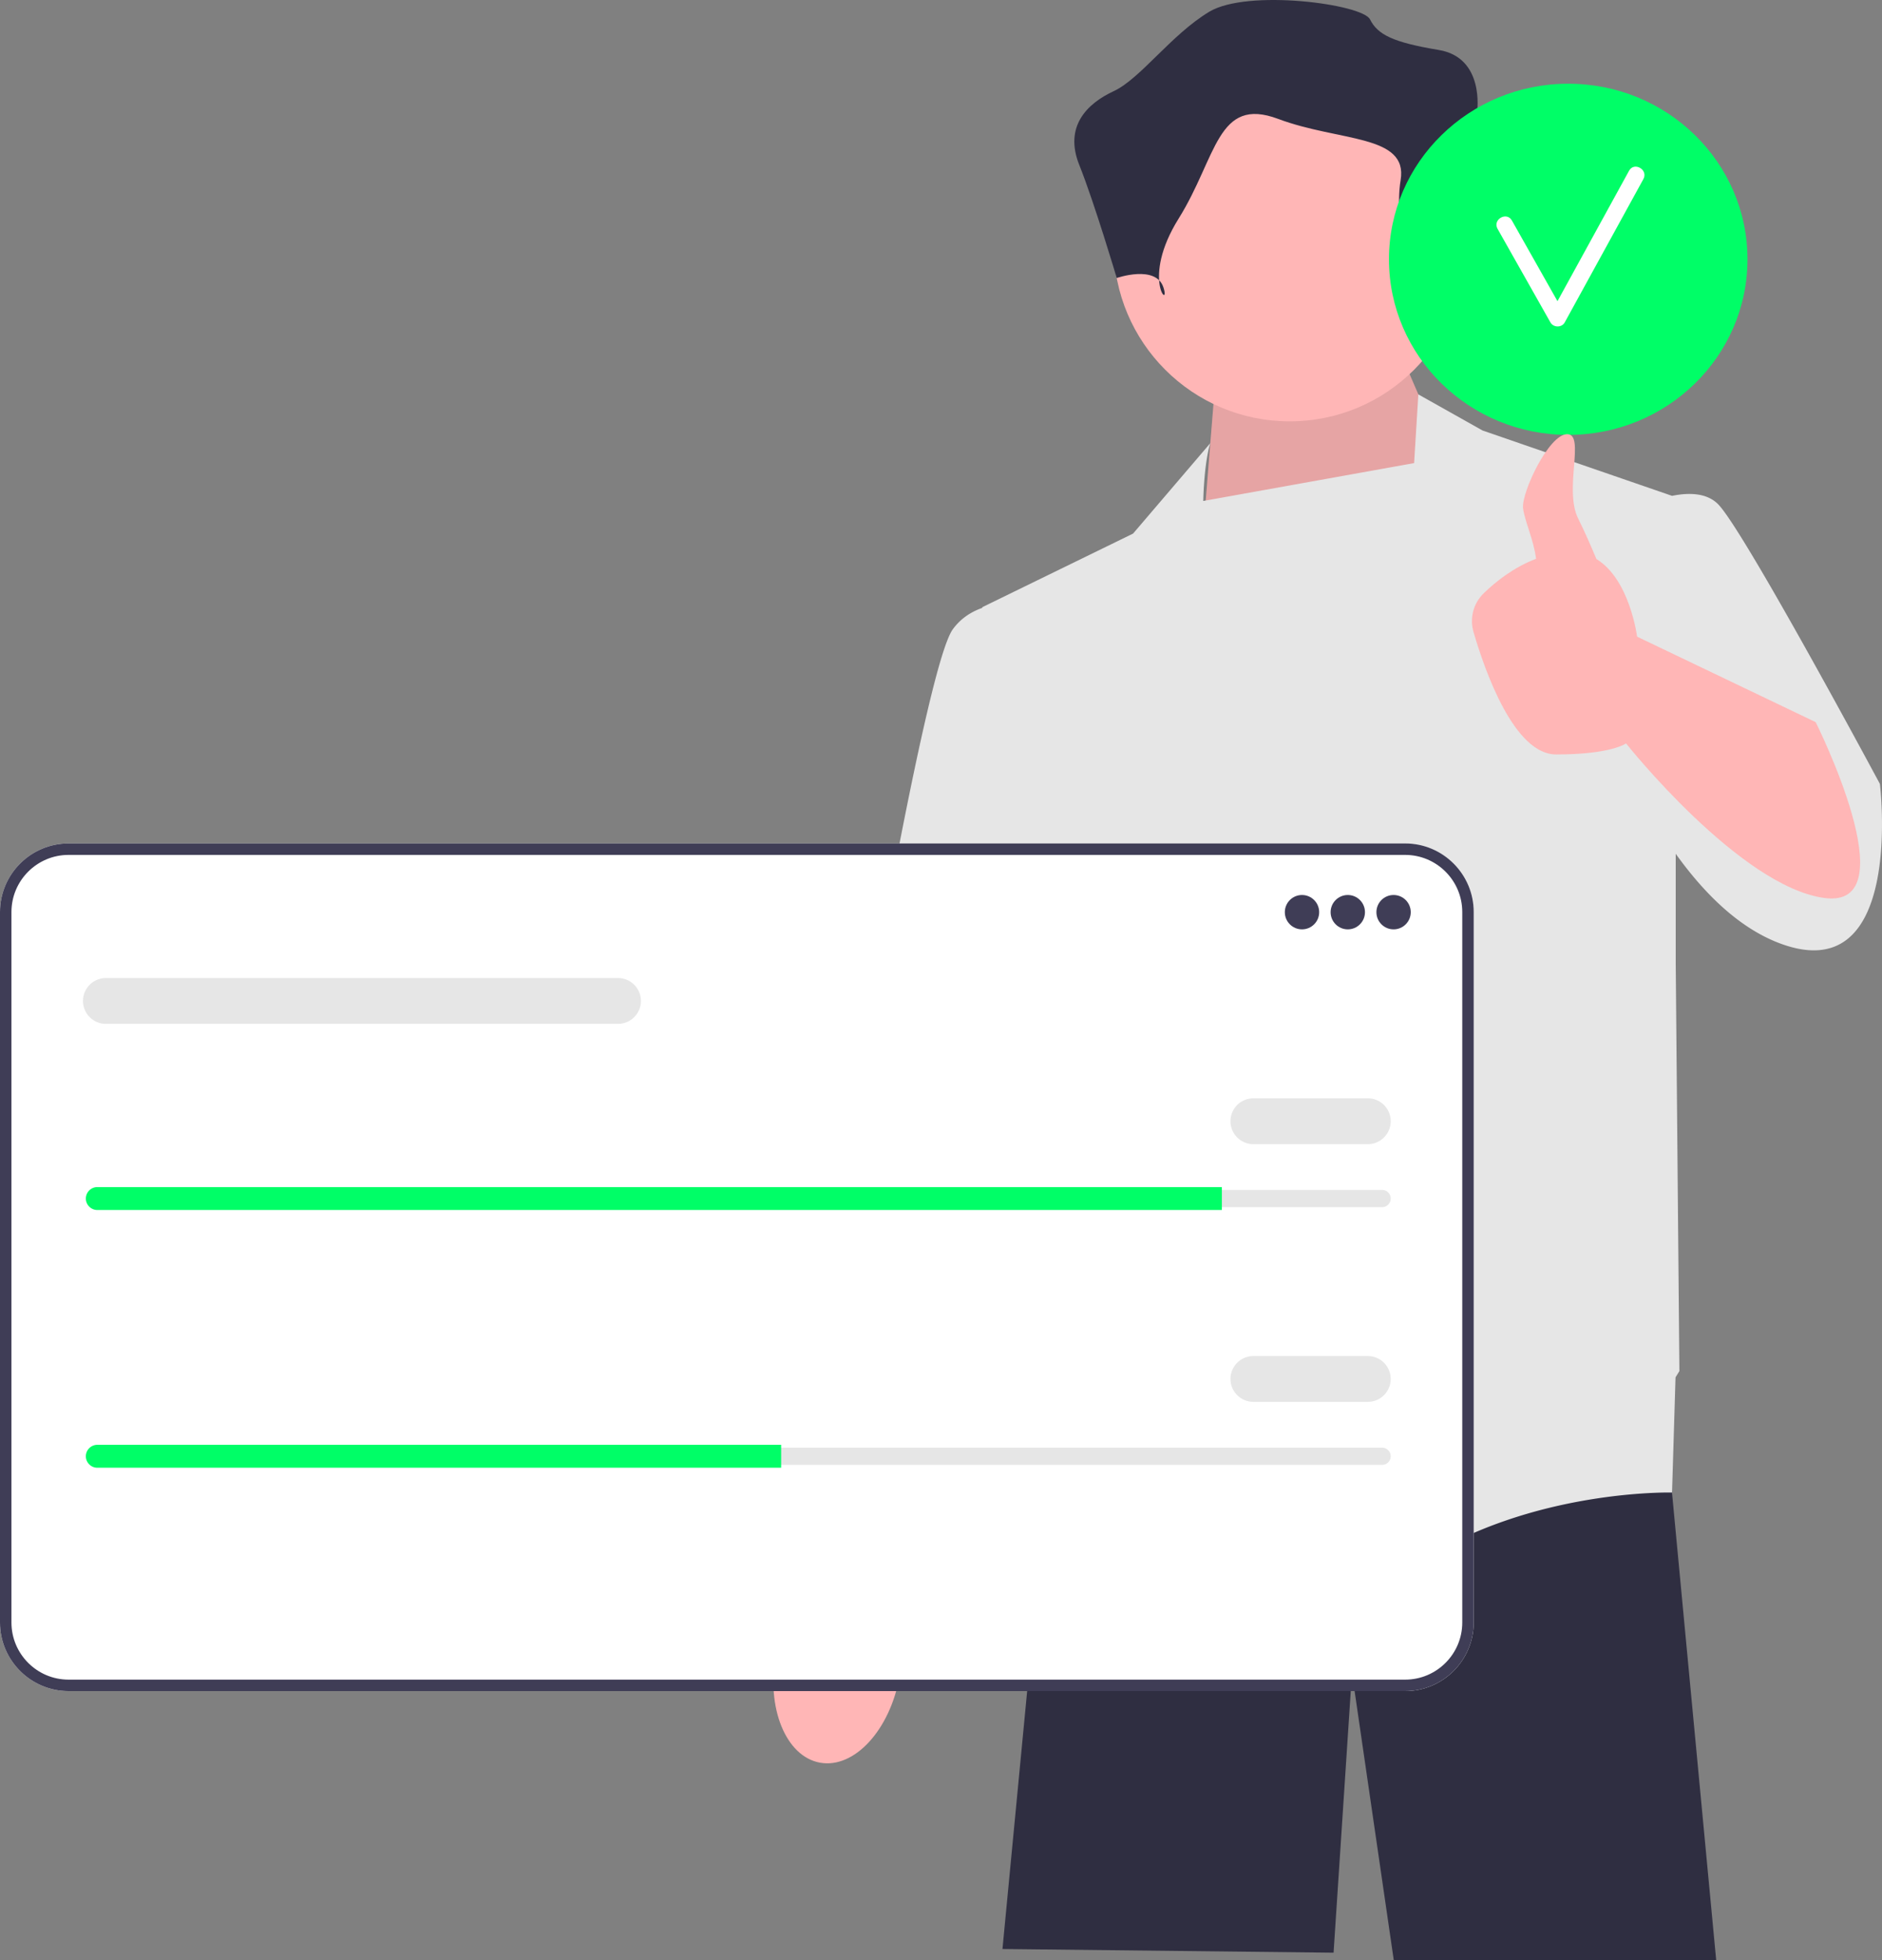
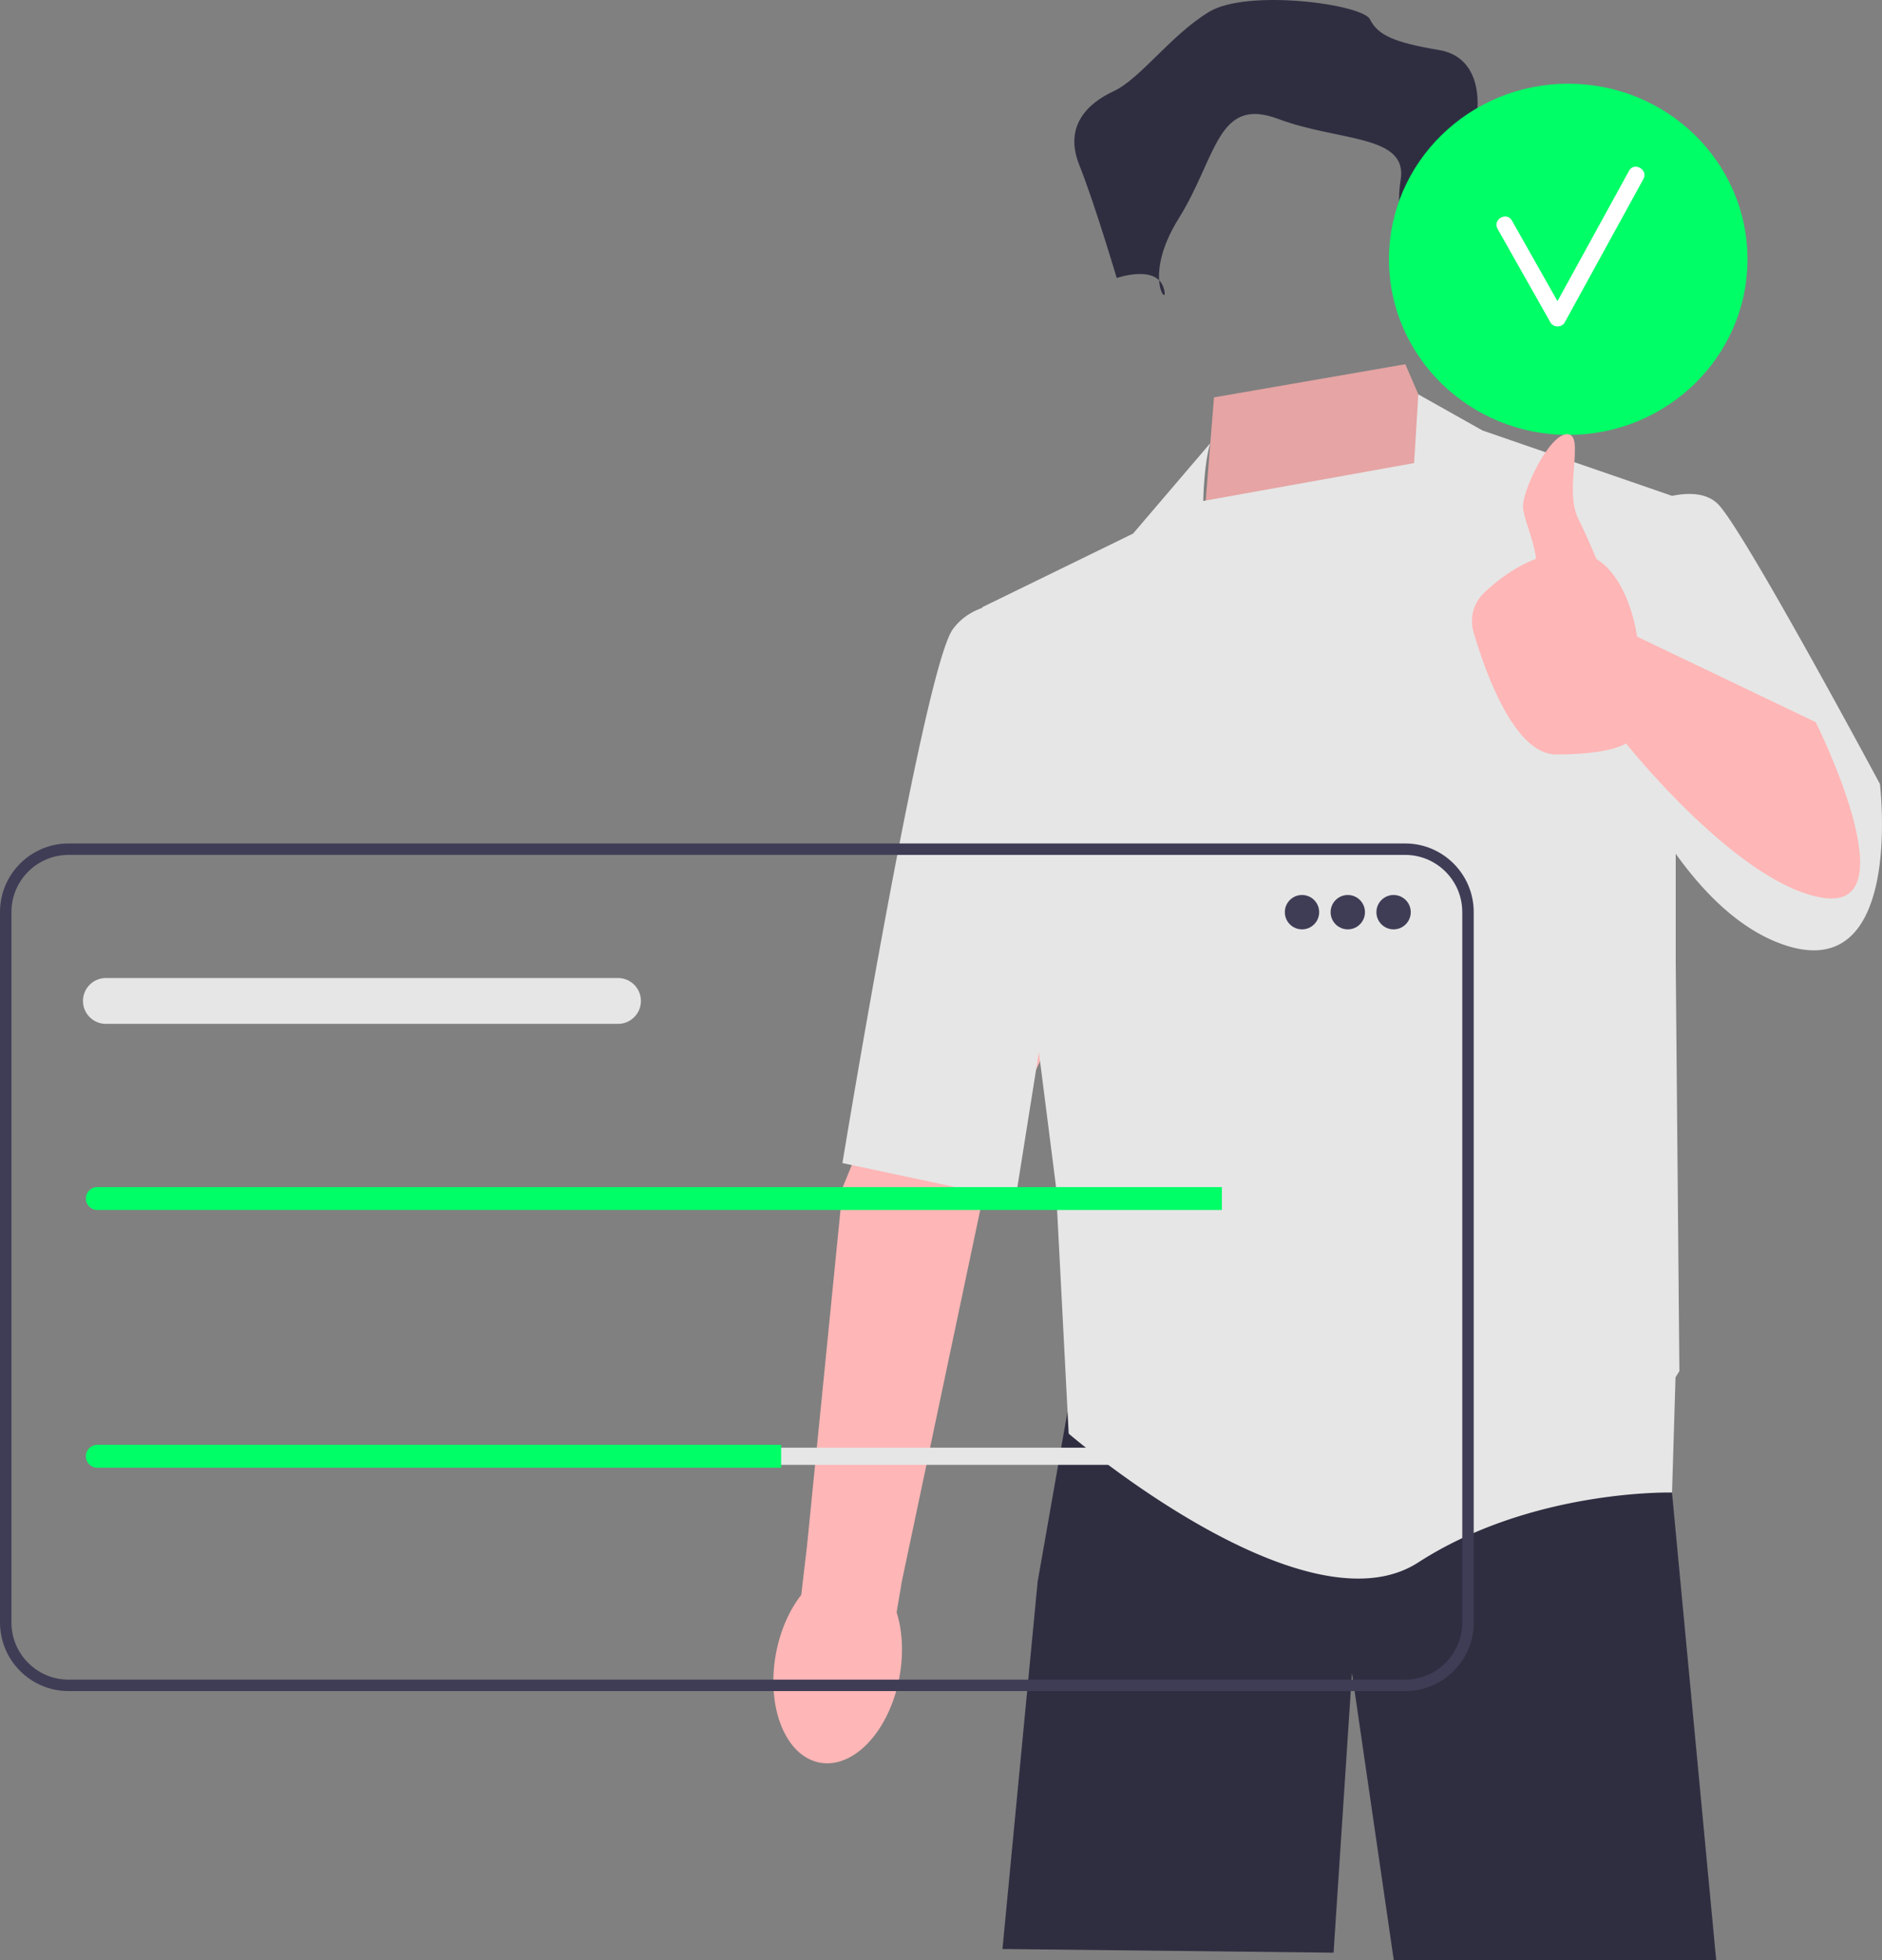
<svg xmlns="http://www.w3.org/2000/svg" width="511.563" height="532.448">
  <rect width="100%" height="100%" fill="#808080" stroke="none" />
  <path fill="#2f2e41" d="m454.491 405.208-.01.24 12.01 127h-87.64l-11.36-78-5 76-90-1 9.56-99.78 8.13-46.25v-.01l1.22-6.96h160.7l.21 2.52 2.18 26.24z" />
  <path fill="#ffb6b6" d="M222.883 478.83c9.282 1.692 18.96-8.761 21.617-23.347 1.164-6.385.788-12.503-.78-17.506l1.423-8.408 23.884-113.11s43.98-87.975 43.979-103.248c-.001-15.273-12.722-22.763-12.722-22.763l-17.215.161-53.982 131.847-9.722 97.43-1.573 13.367c-3.232 4.129-5.74 9.721-6.904 16.106-2.657 14.586 2.713 27.78 11.995 29.472Zm175.108-342.882-16-37-52 9-3.5 43.532 71.5-15.532z" />
  <path d="m397.991 135.948-16-37-52 9-3.5 43.532 71.5-15.532z" opacity=".1" />
  <path fill="#e6e6e6" d="M510.991 212.948s-37-69-44-76c-3.116-3.116-8.014-3.16-12.493-2.25l-51.507-17.75-17.458-9.809-1.15 18.662-57.316 10.288c.319-11.381 1.924-15.71 1.924-15.71l-21 24.57-41 20 .023.18c-3.01 1.05-5.862 2.847-8.023 5.82-8 11-30 145-30 145l47 10 6.397-40.14 4.603 36.14 3.5 67.5s64 55 95 35 69-19 69-19l.948-31.289a100.466 100.466 0 0 0 1.052-1.712l-1-110.984v-29.532c7.618 10.614 16.812 19.741 27.5 24.016 35 14 28-43 28-43Z" />
-   <circle cx="350.556" cy="66.62" r="47.838" fill="#ffb6b6" />
  <path fill="#2f2e41" d="M384.875 80.14s4.16-14.56 13.52-13.52c9.359 1.04 11.439-7.28 9.359-11.44-2.08-4.16-6.24-24.959-6.24-24.959s2.08-14.56-10.4-16.64c-12.479-2.08-16.639-4.16-18.719-8.32-2.08-4.159-33.279-8.319-43.678-2.08-10.4 6.24-18.72 18.213-26 21.586-7.28 3.374-13.52 9.614-9.36 20.014 4.16 10.4 10.194 30.739 10.194 30.739s10.606-3.7 12.686 2.54-6.24-2.08 4.16-18.72 10.4-33.279 27.039-27.039c16.64 6.24 35.359 4.16 33.279 16.64-2.08 12.48 4.16 31.198 4.16 31.198Z" />
-   <path fill="#fff" d="M381.95 459.384H18.632C8.36 459.384 0 451.024 0 440.751V247.758c0-10.274 8.359-18.633 18.633-18.633H381.95c10.275 0 18.634 8.36 18.634 18.633v192.993c0 10.274-8.359 18.633-18.634 18.633Z" />
  <path fill="#3f3d56" d="M381.95 459.384H18.632C8.36 459.384 0 451.024 0 440.751V247.758c0-10.274 8.359-18.633 18.633-18.633H381.95c10.275 0 18.634 8.36 18.634 18.633v192.993c0 10.274-8.359 18.633-18.634 18.633ZM18.632 232.236c-8.558 0-15.521 6.964-15.521 15.522v192.993c0 8.558 6.963 15.522 15.521 15.522H381.95c8.559 0 15.522-6.964 15.522-15.522V247.758c0-8.558-6.963-15.522-15.522-15.522H18.633Z" />
  <circle cx="353.908" cy="247.794" r="4.667" fill="#3f3d56" />
  <circle cx="366.355" cy="247.794" r="4.667" fill="#3f3d56" />
  <circle cx="378.801" cy="247.794" r="4.667" fill="#3f3d56" />
-   <path fill="#e6e6e6" d="M26.449 323.251a2.336 2.336 0 0 0-2.334 2.334c0 .627.242 1.208.682 1.636a2.28 2.28 0 0 0 1.652.698h349.24a2.336 2.336 0 0 0 2.334-2.334c0-.628-.242-1.208-.682-1.637a2.28 2.28 0 0 0-1.651-.697H26.449Z" />
+   <path fill="#e6e6e6" d="M26.449 323.251a2.336 2.336 0 0 0-2.334 2.334c0 .627.242 1.208.682 1.636a2.28 2.28 0 0 0 1.652.698h349.24c0-.628-.242-1.208-.682-1.637a2.28 2.28 0 0 0-1.651-.697H26.449Z" />
  <path fill="#00fe67" d="M332.127 322.473v6.223H26.45a3.042 3.042 0 0 1-2.194-.918 3.042 3.042 0 0 1-.918-2.193 3.12 3.12 0 0 1 3.112-3.112h305.678Z" />
  <path fill="#e6e6e6" d="M371.8 310.805h-31.116c-3.431 0-6.223-2.791-6.223-6.224s2.792-6.223 6.223-6.223H371.8c3.432 0 6.223 2.791 6.223 6.223s-2.791 6.224-6.223 6.224Zm-203.81-32.672H28.782c-3.431 0-6.223-2.791-6.223-6.224s2.792-6.223 6.223-6.223H167.99c3.431 0 6.223 2.791 6.223 6.223s-2.792 6.224-6.223 6.224ZM26.449 393.262a2.336 2.336 0 0 0-2.334 2.334c0 .628.242 1.208.682 1.636a2.28 2.28 0 0 0 1.652.698h349.24a2.336 2.336 0 0 0 2.334-2.334 2.26 2.26 0 0 0-.682-1.636 2.28 2.28 0 0 0-1.651-.698H26.449Z" />
  <path fill="#00fe67" d="M212.33 392.485v6.223H26.449a3.042 3.042 0 0 1-2.194-.918 3.042 3.042 0 0 1-.918-2.194 3.12 3.12 0 0 1 3.112-3.111H212.33Z" />
  <path fill="#e6e6e6" d="M371.8 380.816h-31.116c-3.431 0-6.223-2.791-6.223-6.223s2.792-6.224 6.223-6.224H371.8c3.432 0 6.223 2.792 6.223 6.224s-2.791 6.223-6.223 6.223Z" />
  <ellipse cx="426.274" cy="70.441" fill="#00fe67" rx="48.726" ry="47.7" />
  <path fill="#fff" d="m442.811 46.38-19.46 35.437c-4.135-7.305-8.247-14.622-12.392-21.922-1.43-2.52-5.324-.253-3.89 2.274 4.805 8.461 9.56 16.951 14.364 25.413.822 1.446 3.077 1.48 3.89 0l21.378-38.928c1.397-2.542-2.492-4.818-3.89-2.273Z" />
  <path fill="#ffb6b6" d="m493.538 196.172-48.547-23.224s-1.95-15.543-11.054-21.087c-1.548-3.693-3.329-7.75-4.946-10.964-4-7.949 2-22.949-3-22.949s-12.391 15.776-12 20c.3 3.243 2.98 8.905 3.534 13.861-6.097 2.3-11.015 6.241-14.25 9.38-2.798 2.715-3.838 6.767-2.744 10.51 3.17 10.847 11.091 33.25 22.46 33.25 15 0 19-3 19-3s31 39 54 42-2.453-47.777-2.453-47.777Z" />
</svg>